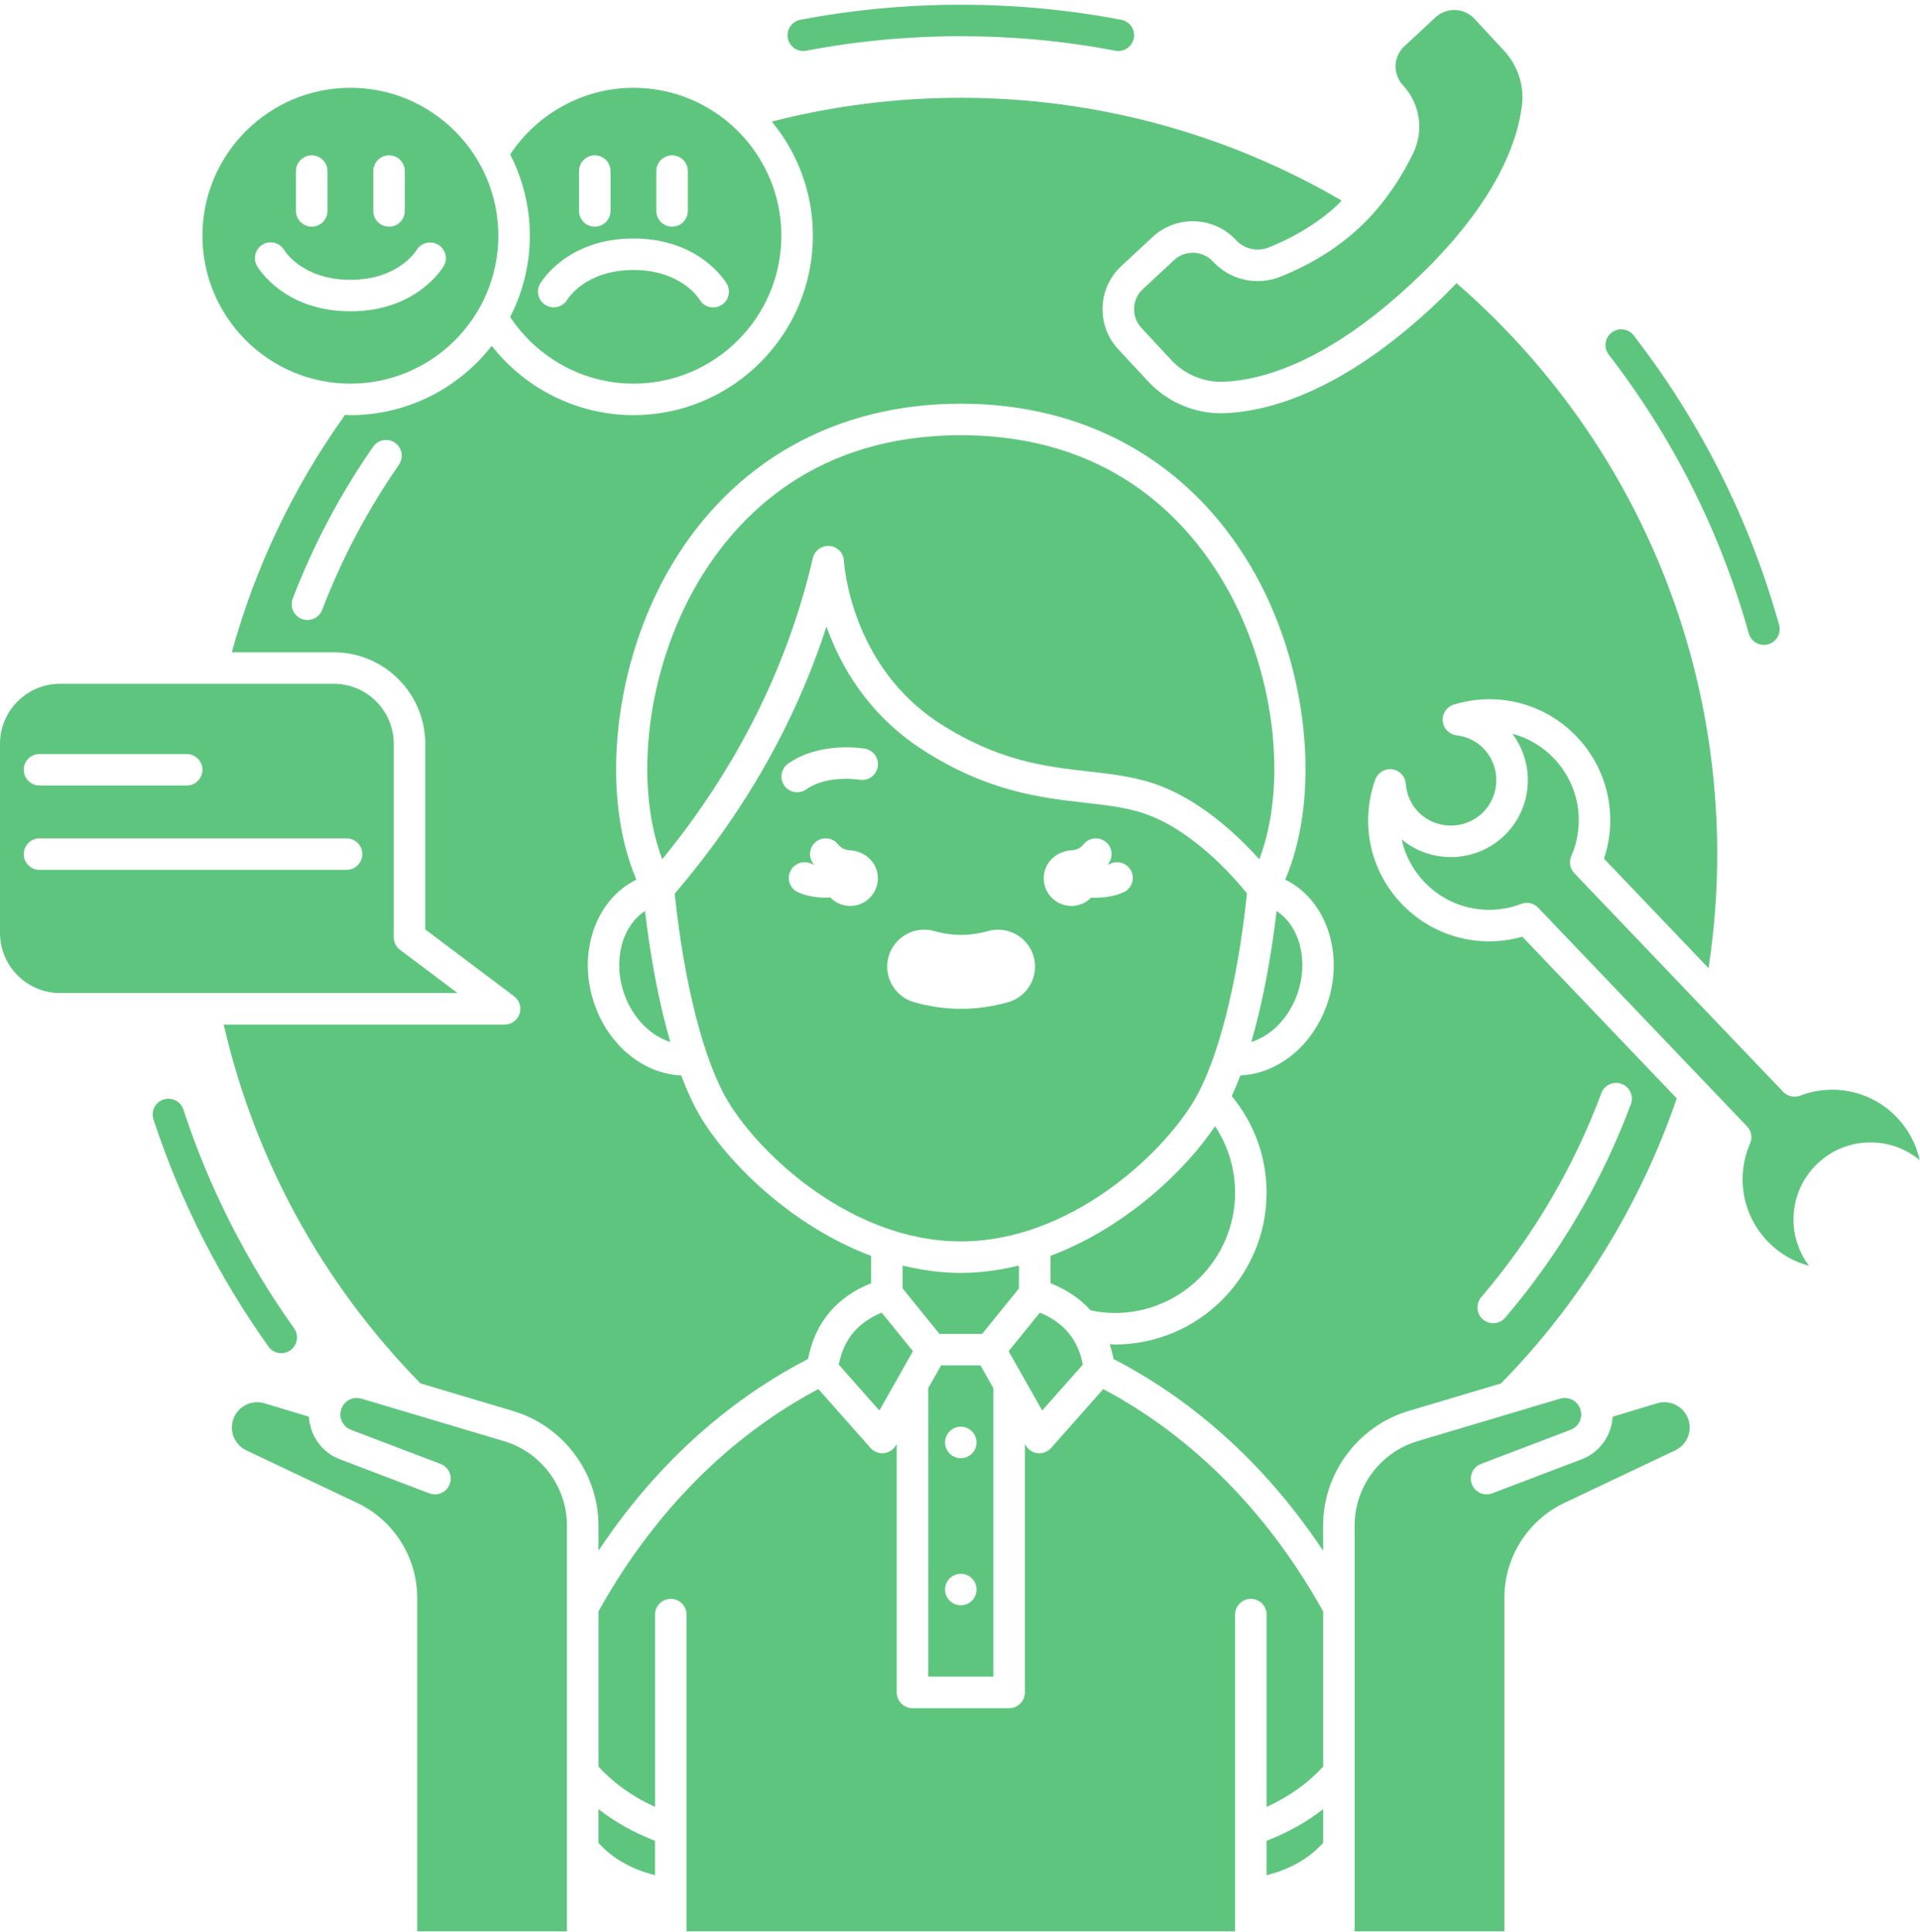
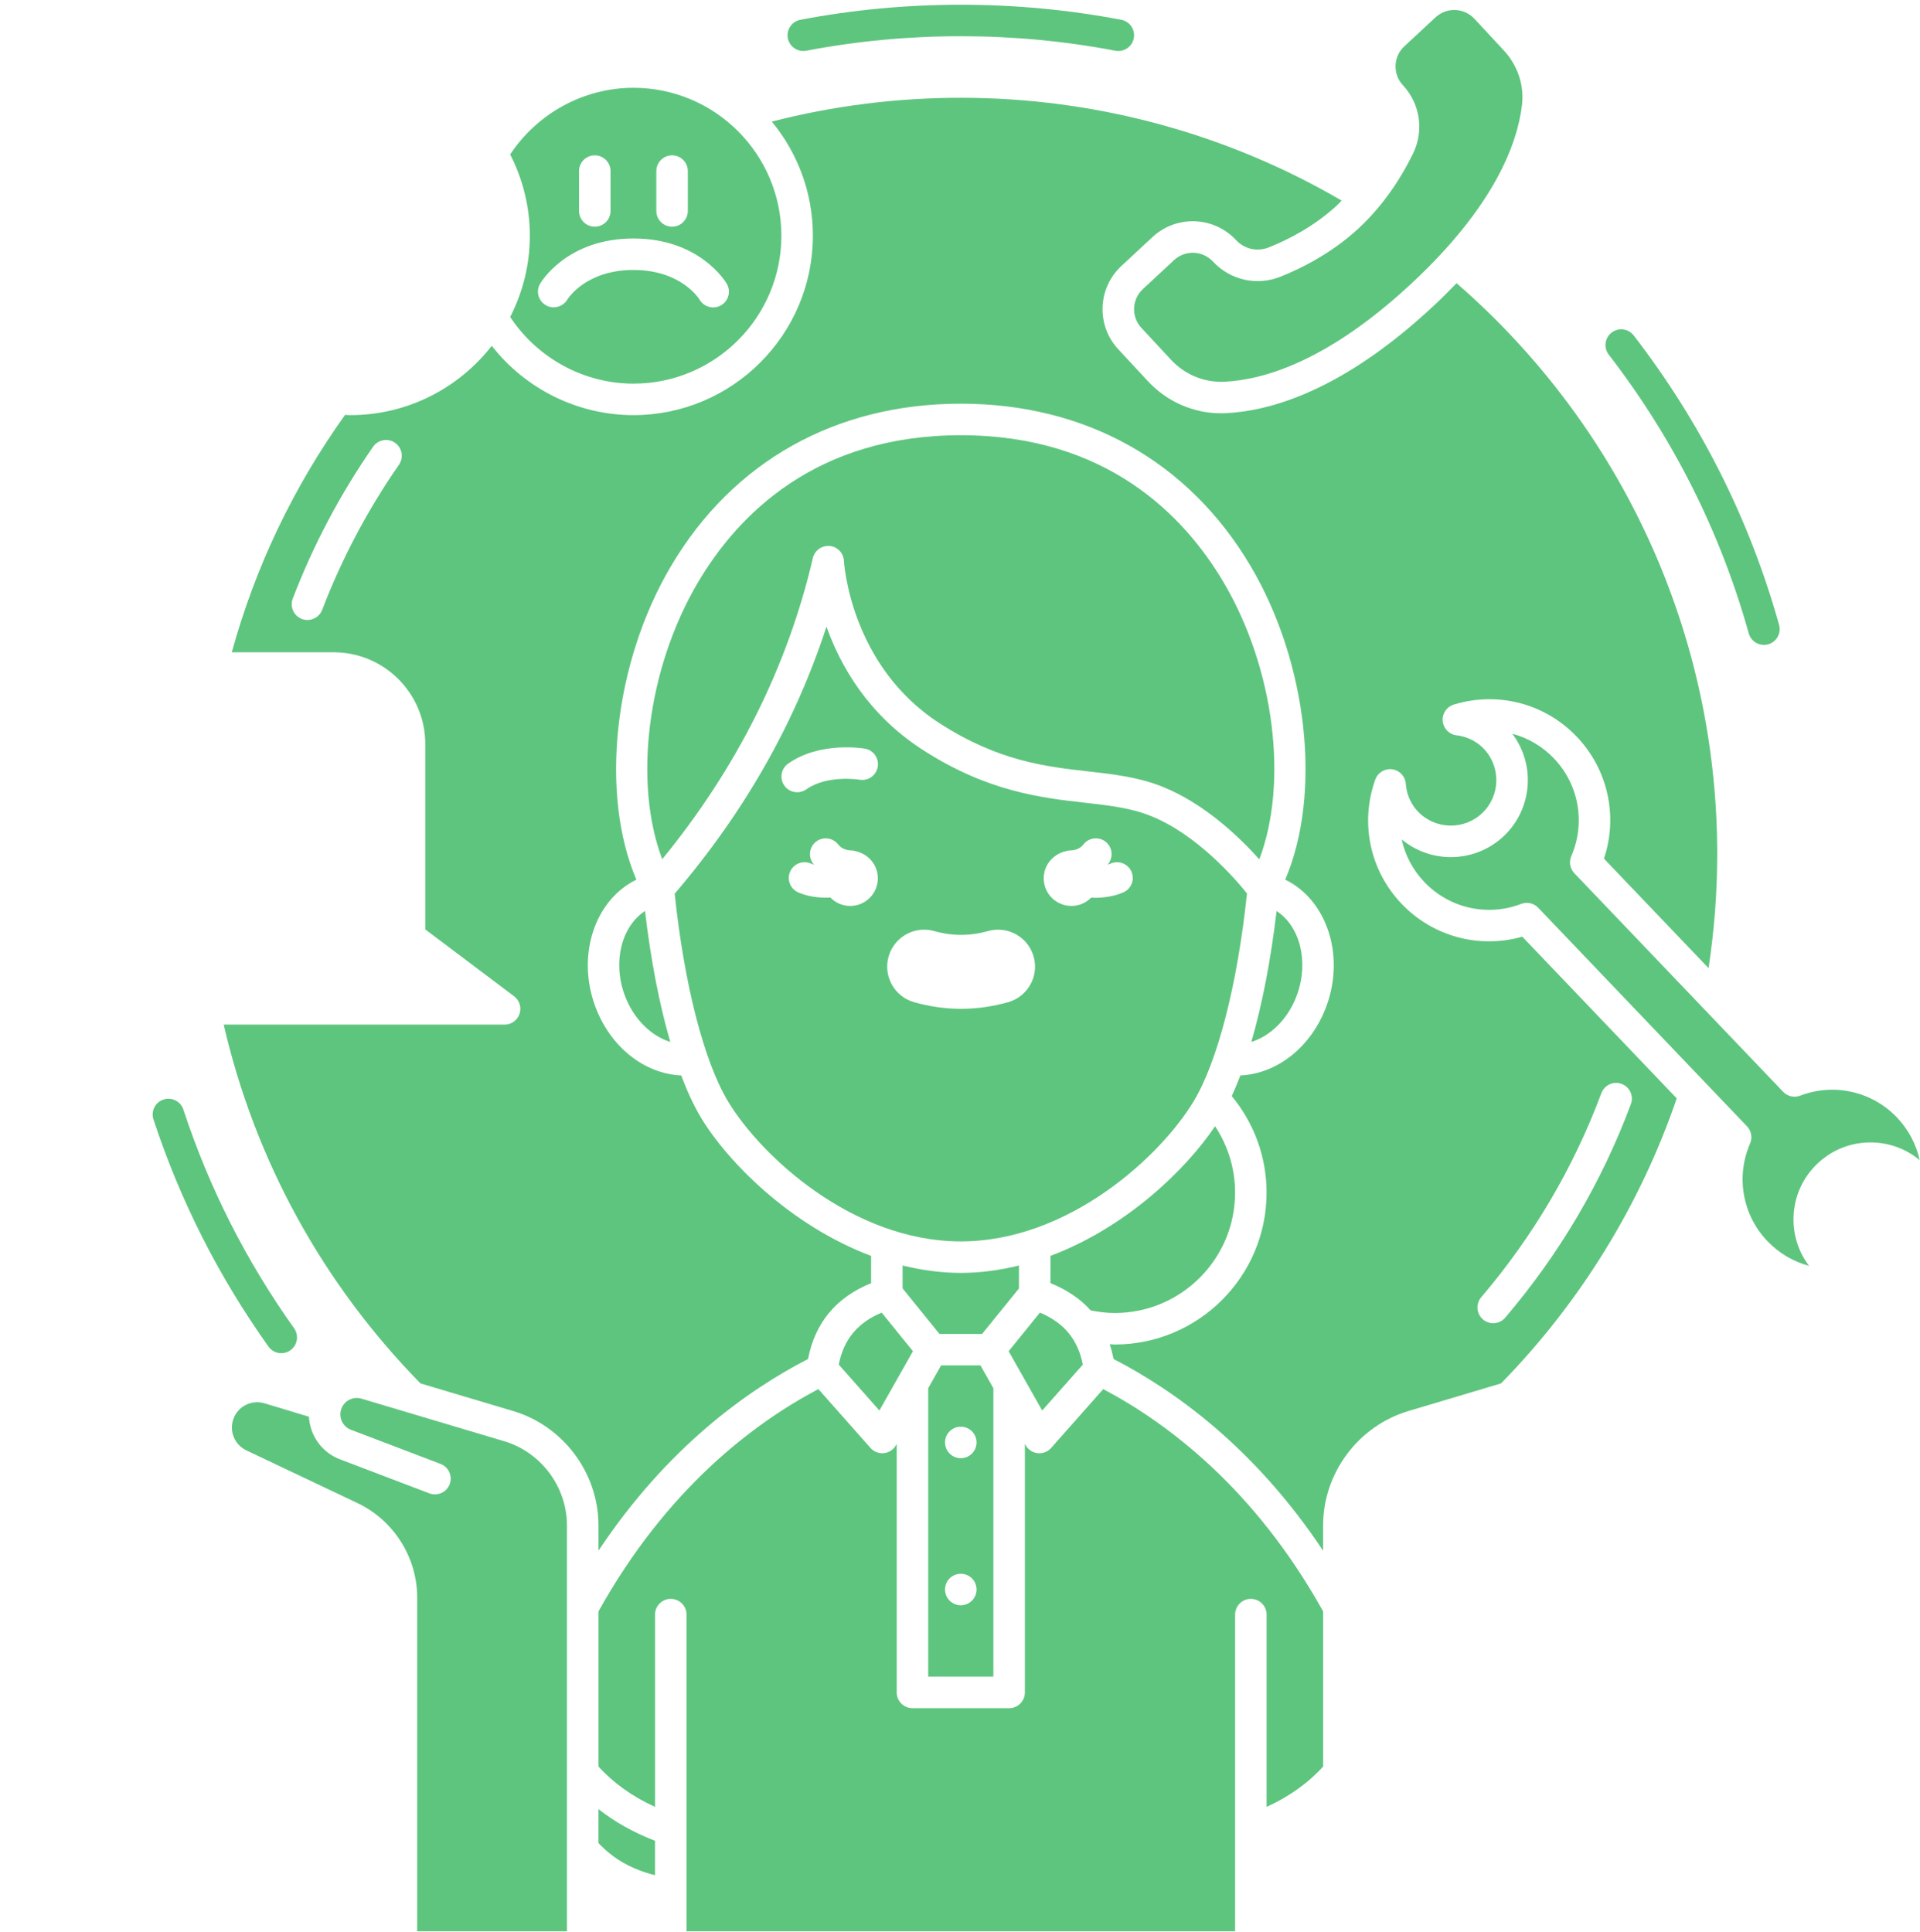
<svg xmlns="http://www.w3.org/2000/svg" fill="#5ec57e" height="122.7" preserveAspectRatio="xMidYMid meet" version="1" viewBox="0.0 -0.3 121.9 122.7" width="121.9" zoomAndPan="magnify">
  <g id="change1_1">
    <path d="M70.043,87.907l-3.306,3.736c-0.191,0.216-0.464,0.337-0.749,0.337c-0.035,0-0.07-0.002-0.104-0.005 c-0.322-0.034-0.607-0.221-0.766-0.502l-0.048-0.085v15.779c0,0.552-0.448,1-1,1h-6.138c-0.552,0-1-0.448-1-1V91.387l-0.048,0.085 c-0.159,0.281-0.444,0.468-0.766,0.502c-0.035,0.003-0.07,0.005-0.104,0.005c-0.285,0-0.558-0.122-0.749-0.337l-3.307-3.737 c-4.11,2.171-9.63,6.334-13.961,14.116v9.852c0.952,1.049,2.152,1.91,3.59,2.563v-12.21c0-0.552,0.448-1,1-1s1,0.448,1,1v20.108 h34.829v-20.108c0-0.552,0.448-1,1-1s1,0.448,1,1v12.21c1.439-0.654,2.638-1.514,3.59-2.563v-9.85 C79.674,94.242,74.153,90.078,70.043,87.907z" fill="inherit" />
    <path d="M52.674,34.368c0.498,0.046,0.885,0.453,0.907,0.952c0.003,0.064,0.384,6.629,6.064,10.302 c3.737,2.417,6.766,2.759,9.438,3.061c1.647,0.187,3.202,0.362,4.733,0.978c2.679,1.077,4.9,3.222,6.138,4.606 c1.845-4.868,0.973-12.11-2.277-17.604c-2.516-4.255-7.452-9.327-16.677-9.327c-9.222,0-14.156,5.069-16.672,9.321 c-3.249,5.492-4.125,12.731-2.284,17.602c4.719-5.767,7.947-12.186,9.565-19.121C51.722,34.649,52.185,34.327,52.674,34.368z" fill="inherit" />
    <path d="M120.436,70.657c-1.586-1.66-3.997-2.203-6.143-1.384c-0.376,0.144-0.802,0.048-1.08-0.243L99.954,55.149 c-0.278-0.292-0.354-0.721-0.194-1.09c0.917-2.105,0.485-4.539-1.101-6.2c-0.739-0.773-1.655-1.305-2.644-1.567 c1.478,1.951,1.289,4.752-0.523,6.483c-1.813,1.73-4.618,1.791-6.5,0.226c0.217,1,0.706,1.939,1.445,2.713 c1.585,1.66,3.996,2.203,6.143,1.384c0.116-0.044,0.237-0.066,0.357-0.066c0.268,0,0.531,0.108,0.723,0.309l13.258,13.881 c0.278,0.292,0.354,0.721,0.194,1.09c-0.917,2.105-0.485,4.539,1.101,6.2c0.739,0.773,1.655,1.305,2.643,1.567 c-0.665-0.876-1.012-1.943-0.986-3.06c0.03-1.305,0.566-2.521,1.511-3.423c0.944-0.902,2.183-1.383,3.488-1.352 c1.116,0.025,2.167,0.421,3.011,1.125C121.663,72.37,121.174,71.431,120.436,70.657z" fill="inherit" />
    <path d="M37.995,116.727c0.935,1.005,2.081,1.662,3.59,2.048v-2.187c-1.353-0.525-2.552-1.197-3.59-2.011V116.727z" fill="inherit" />
    <path d="M82.338,62.896c0.783-2.129,0.196-4.378-1.288-5.348c-0.368,3.124-0.917,5.951-1.605,8.314 C80.676,65.483,81.792,64.384,82.338,62.896z" fill="inherit" />
    <path d="M61,78.528c6.882,0,12.723-5.46,14.788-8.901c1.525-2.542,2.781-7.456,3.382-13.194c-0.73-0.911-3.157-3.734-6.099-4.917 c-1.279-0.514-2.638-0.667-4.211-0.846c-2.748-0.311-6.168-0.697-10.299-3.369c-3.463-2.239-5.209-5.337-6.089-7.812 c-1.988,6.117-5.224,11.803-9.637,16.961c0.602,5.731,1.856,10.638,3.38,13.177C48.277,73.068,54.118,78.528,61,78.528z M67.453,53.816c0.066-0.033,0.137-0.048,0.21-0.065c0.004-0.001,0.008-0.002,0.012-0.002c0.072-0.016,0.139-0.044,0.215-0.044 c0.225,0,0.639-0.049,0.892-0.378c0.336-0.439,0.965-0.521,1.402-0.184c0.438,0.336,0.52,0.964,0.184,1.402 c-0.016,0.021-0.038,0.035-0.054,0.055c0.072-0.021,0.144-0.041,0.212-0.07c0.509-0.216,1.096,0.019,1.313,0.526 s-0.018,1.095-0.526,1.313c-0.568,0.243-1.205,0.34-1.808,0.34c-0.077,0-0.15-0.01-0.226-0.013 c-0.319,0.327-0.763,0.531-1.256,0.531c-0.97,0-1.757-0.787-1.757-1.757C66.266,54.701,66.764,54.054,67.453,53.816z M56.416,60.441c0.284-1.006,1.212-1.708,2.257-1.708c0.217,0,0.433,0.03,0.642,0.09c0.565,0.16,1.138,0.241,1.704,0.241 c0.567,0,1.141-0.081,1.709-0.242c0.207-0.059,0.421-0.089,0.638-0.089c1.048,0,1.977,0.704,2.26,1.711 c0.352,1.244-0.375,2.541-1.62,2.894c-0.986,0.279-1.991,0.421-2.986,0.421c-0.996,0-2.001-0.142-2.987-0.421 C56.79,62.985,56.064,61.686,56.416,60.441z M53.977,57.227c-0.496,0-0.942-0.207-1.262-0.538c-0.081,0.003-0.159,0.013-0.24,0.013 c-0.618,0-1.26-0.097-1.802-0.339c-0.504-0.226-0.73-0.817-0.505-1.321c0.225-0.504,0.815-0.73,1.321-0.505 c0.061,0.027,0.131,0.048,0.201,0.067c-0.018-0.022-0.041-0.037-0.058-0.059c-0.336-0.438-0.254-1.066,0.184-1.402 c0.437-0.336,1.066-0.255,1.402,0.184c0.253,0.329,0.667,0.378,0.892,0.378c0.076,0,0.144,0.027,0.215,0.044 c0.004,0.001,0.008,0.002,0.012,0.002c0.073,0.018,0.144,0.033,0.21,0.065c0.689,0.238,1.187,0.885,1.187,1.654 C55.734,56.441,54.948,57.227,53.977,57.227z M50.039,48.19c2.024-1.426,4.758-0.971,4.874-0.95 c0.544,0.095,0.908,0.613,0.813,1.157c-0.095,0.542-0.604,0.907-1.154,0.814c-0.021-0.004-2.044-0.33-3.382,0.614 c-0.175,0.124-0.376,0.183-0.575,0.183c-0.314,0-0.624-0.147-0.818-0.424C49.479,49.132,49.587,48.508,50.039,48.19z" fill="inherit" />
    <path d="M39.662,62.896c0.547,1.487,1.664,2.586,2.894,2.966c-0.688-2.363-1.237-5.19-1.605-8.314 C39.466,58.519,38.879,60.767,39.662,62.896z" fill="inherit" />
    <path d="M32.39,19.828c1.731,2.615,4.673,4.233,7.826,4.233c5.179,0,9.393-4.214,9.393-9.393s-4.214-9.393-9.393-9.393 c-3.153,0-6.095,1.617-7.826,4.232c0.793,1.551,1.249,3.302,1.249,5.161C33.639,16.526,33.183,18.277,32.39,19.828z M41.67,10.564 c0-0.552,0.448-1,1-1s1,0.448,1,1v2.531c0,0.552-0.448,1-1,1s-1-0.448-1-1V10.564z M36.762,10.564c0-0.552,0.448-1,1-1s1,0.448,1,1 v2.531c0,0.552-0.448,1-1,1s-1-0.448-1-1V10.564z M34.288,17.721c0.068-0.117,1.711-2.877,5.928-2.877 c4.217,0,5.86,2.76,5.928,2.877c0.276,0.479,0.113,1.09-0.365,1.366c-0.158,0.091-0.33,0.134-0.5,0.134 c-0.346,0-0.682-0.179-0.867-0.5c-0.042-0.068-1.178-1.878-4.196-1.878s-4.155,1.811-4.202,1.888 c-0.285,0.467-0.896,0.625-1.368,0.345C34.175,18.797,34.014,18.196,34.288,17.721z" fill="inherit" />
    <path d="M77.009,16.307c-0.343-0.37-0.811-0.557-1.28-0.557c-0.425,0-0.852,0.154-1.188,0.466l-1.981,1.841 c-0.342,0.317-0.54,0.749-0.557,1.214c-0.017,0.466,0.148,0.911,0.466,1.252l1.873,2.017c0.879,0.947,2.101,1.452,3.372,1.401 c2.485-0.113,6.56-1.281,11.856-6.2c5.296-4.917,6.762-8.895,7.06-11.365c0.15-1.255-0.268-2.519-1.148-3.467l-1.873-2.017 c-0.317-0.342-0.749-0.54-1.215-0.557c-0.461-0.017-0.911,0.148-1.252,0.465l-1.983,1.841c-0.705,0.655-0.746,1.762-0.091,2.467 c1.1,1.184,1.353,2.889,0.645,4.345c-0.622,1.278-1.724,3.138-3.442,4.734c-1.719,1.596-3.655,2.558-4.977,3.083 C79.79,17.87,78.109,17.49,77.009,16.307z" fill="inherit" />
-     <path d="M25.4,60.016c-0.252-0.189-0.4-0.485-0.4-0.8V46.934c0-2.104-1.712-3.816-3.816-3.816H3.816C1.712,43.119,0,44.83,0,46.934 v12.008c0,2.104,1.712,3.816,3.816,3.816h25.232C27.918,61.908,26.564,60.89,25.4,60.016z M2.508,47.58h9.345c0.552,0,1,0.448,1,1 s-0.448,1-1,1H2.508c-0.552,0-1-0.448-1-1S1.956,47.58,2.508,47.58z M22.002,54.936H2.508c-0.552,0-1-0.448-1-1s0.448-1,1-1h19.495 c0.552,0,1,0.448,1,1S22.555,54.936,22.002,54.936z" fill="inherit" />
-     <path d="M22.246,24.061c5.179,0,9.393-4.214,9.393-9.393s-4.214-9.393-9.393-9.393c-5.18,0-9.394,4.214-9.394,9.393 S17.066,24.061,22.246,24.061z M23.7,10.564c0-0.552,0.448-1,1-1s1,0.448,1,1v2.531c0,0.552-0.448,1-1,1s-1-0.448-1-1V10.564z M18.792,10.564c0-0.552,0.448-1,1-1s1,0.448,1,1v2.531c0,0.552-0.448,1-1,1s-1-0.448-1-1V10.564z M16.683,15.225 c0.478-0.278,1.089-0.113,1.366,0.365c0.042,0.068,1.178,1.878,4.197,1.878c3.019,0,4.155-1.81,4.202-1.887 c0.285-0.469,0.897-0.625,1.368-0.345c0.471,0.279,0.633,0.881,0.358,1.355c-0.068,0.117-1.711,2.877-5.928,2.877 s-5.86-2.76-5.928-2.877C16.042,16.113,16.205,15.501,16.683,15.225z" fill="inherit" />
    <path d="M32.01,91.216l-9.058-2.702c-0.27-0.082-0.552-0.051-0.798,0.083c-0.246,0.134-0.424,0.356-0.503,0.625 c-0.151,0.519,0.125,1.076,0.63,1.268l5.69,2.167c0.516,0.197,0.775,0.774,0.579,1.291c-0.197,0.516-0.775,0.772-1.291,0.579 l-5.689-2.167c-1.149-0.438-1.893-1.523-1.955-2.698l-2.822-0.853c-0.829-0.248-1.7,0.193-1.982,1.014 c-0.267,0.774,0.09,1.622,0.83,1.974l7.053,3.347c2.304,1.093,3.793,3.448,3.793,5.998v21.194h9.509V96.563 C35.995,94.115,34.356,91.916,32.01,91.216z" fill="inherit" />
-     <path d="M80.415,118.775c1.51-0.386,2.656-1.043,3.59-2.048v-2.15c-1.038,0.814-2.237,1.486-3.59,2.011V118.775z" fill="inherit" />
    <path d="M59.751,86.402l-0.82,1.45v18.315h4.138V87.852l-0.82-1.45H59.751z M61,101.633c-0.552,0-1-0.448-1-1c0-0.552,0.448-1,1-1 s1,0.448,1,1C62,101.185,61.552,101.633,61,101.633z M61,92.294c-0.552,0-1-0.448-1-1s0.448-1,1-1s1,0.448,1,1 S61.552,92.294,61,92.294z" fill="inherit" />
    <path d="M53.252,86.352l2.58,2.915l2.13-3.766l-1.985-2.451C54.442,83.693,53.563,84.759,53.252,86.352z" fill="inherit" />
    <path d="M68.748,86.352c-0.311-1.593-1.189-2.659-2.725-3.302l-1.985,2.451l2.13,3.766L68.748,86.352z" fill="inherit" />
    <path d="M70.773,83.075c4.213,0,7.642-3.428,7.642-7.642c0-1.519-0.448-2.976-1.273-4.219c-1.86,2.782-5.674,6.442-10.448,8.232 l-0.001,1.731c1.042,0.422,1.897,0.997,2.551,1.731C69.744,83.011,70.255,83.075,70.773,83.075z" fill="inherit" />
    <path d="M89.418,89.3l5.882-1.755c5.012-5.115,8.853-11.358,11.155-18.1L96.65,59.179c-2.729,0.779-5.674-0.005-7.66-2.085 c-2.015-2.11-2.657-5.133-1.676-7.889c0.158-0.445,0.608-0.717,1.074-0.656c0.468,0.062,0.829,0.443,0.865,0.914 c0.037,0.477,0.201,1.172,0.773,1.771c1.1,1.151,2.931,1.193,4.084,0.093c1.151-1.1,1.193-2.932,0.093-4.083 c-0.572-0.6-1.258-0.795-1.733-0.854c-0.468-0.058-0.833-0.436-0.874-0.906c-0.041-0.47,0.252-0.905,0.704-1.043 c2.799-0.854,5.79-0.073,7.804,2.036c1.987,2.08,2.634,5.057,1.731,7.747l6.641,6.953c0.361-2.387,0.55-4.813,0.55-7.242 c0-13.96-6.028-27.111-16.55-36.253c-0.482,0.5-0.989,1.007-1.546,1.524c-5.741,5.331-10.307,6.603-13.126,6.732 c-0.095,0.004-0.189,0.006-0.284,0.006c-1.751,0-3.43-0.735-4.645-2.044l-1.873-2.017c-0.681-0.733-1.036-1.688-0.999-2.688 c0.037-1,0.461-1.926,1.195-2.606l1.981-1.841c1.515-1.405,3.89-1.316,5.294,0.196c0.533,0.575,1.349,0.757,2.08,0.467 c1.163-0.462,2.862-1.305,4.354-2.69c0.099-0.092,0.177-0.191,0.271-0.285C77.864,8.166,69.532,5.909,61,5.909 c-4.07,0-8.098,0.509-12,1.512c1.629,1.971,2.609,4.497,2.609,7.247c0,6.282-5.111,11.393-11.393,11.393 c-3.527,0-6.852-1.656-8.994-4.402c-2.087,2.673-5.33,4.402-8.977,4.402c-0.114,0-0.224-0.014-0.337-0.017 c-3.286,4.595-5.699,9.659-7.193,15.075h6.469c3.207,0,5.816,2.609,5.816,5.816v11.782c2.509,1.884,5.639,4.245,5.639,4.245 c0.343,0.259,0.483,0.708,0.346,1.116s-0.518,0.683-0.948,0.683H14.203c1.977,8.591,6.276,16.441,12.492,22.784l5.887,1.756 c3.188,0.951,5.414,3.938,5.414,7.264v1.604c4.347-6.545,9.451-10.188,13.307-12.175c0.443-2.299,1.785-3.914,4.003-4.813 l0.001-1.733c-5.099-1.912-9.112-5.963-10.809-8.791c-0.443-0.739-0.861-1.638-1.248-2.666c-2.337-0.104-4.511-1.807-5.465-4.403 c-1.192-3.241-0.015-6.75,2.618-8.03c-2.323-5.431-1.455-13.736,2.204-19.92C46.538,28.994,53.07,25.334,61,25.334 c7.933,0,14.467,3.661,18.399,10.309c3.657,6.183,4.523,14.485,2.199,19.913c2.632,1.281,3.809,4.789,2.617,8.03 c-0.954,2.595-3.128,4.299-5.465,4.403c-0.176,0.467-0.36,0.901-0.548,1.311c1.427,1.725,2.212,3.874,2.212,6.133 c0,5.316-4.325,9.642-9.642,9.642c-0.107,0-0.212-0.016-0.318-0.019c0.099,0.299,0.18,0.612,0.243,0.939 c3.857,1.988,8.959,5.631,13.306,12.175v-1.607C84.005,93.238,86.231,90.25,89.418,89.3z M94.042,82.073 c3.294-3.864,5.861-8.224,7.628-12.959c0.193-0.518,0.77-0.78,1.287-0.587c0.518,0.193,0.78,0.77,0.587,1.287 c-1.85,4.955-4.535,9.516-7.98,13.558c-0.198,0.232-0.479,0.351-0.762,0.351c-0.229,0-0.46-0.079-0.648-0.239 C93.734,83.124,93.684,82.493,94.042,82.073z M25.33,29.209c-1.99,2.866-3.63,5.967-4.875,9.217 c-0.153,0.398-0.532,0.643-0.934,0.643c-0.119,0-0.24-0.021-0.357-0.066c-0.516-0.198-0.774-0.776-0.577-1.292 c1.302-3.401,3.018-6.645,5.1-9.643c0.316-0.454,0.939-0.565,1.392-0.251C25.532,28.133,25.645,28.756,25.33,29.209z" fill="inherit" />
-     <path d="M105.208,88.808l-2.823,0.853c-0.062,1.175-0.806,2.26-1.955,2.698l-5.689,2.167c-0.515,0.195-1.094-0.063-1.291-0.579 s0.063-1.094,0.579-1.291l5.689-2.167c0.505-0.192,0.782-0.749,0.63-1.268c-0.079-0.269-0.257-0.49-0.503-0.625 c-0.246-0.134-0.531-0.164-0.797-0.083l-9.059,2.703c-2.346,0.7-3.985,2.899-3.985,5.347v25.771h9.509V101.14 c0-2.55,1.489-4.905,3.793-5.998l7.053-3.347c0.74-0.352,1.097-1.2,0.83-1.974C106.907,89.001,106.034,88.561,105.208,88.808z" fill="inherit" />
    <path d="M64.693,80.059c-1.191,0.292-2.423,0.469-3.693,0.469c-1.27,0-2.503-0.177-3.694-0.469l-0.001,1.453l2.34,2.89h2.71 l2.337-2.885L64.693,80.059z" fill="inherit" />
    <path d="M17.858,85.626c0.201,0,0.403-0.06,0.58-0.186c0.45-0.321,0.554-0.945,0.234-1.395c-3.038-4.262-5.403-8.935-7.029-13.888 c-0.172-0.524-0.735-0.809-1.262-0.638c-0.525,0.172-0.811,0.737-0.638,1.262c1.69,5.145,4.146,9.998,7.301,14.425 C17.238,85.48,17.546,85.626,17.858,85.626z" fill="inherit" />
    <path d="M111.028,39.92c0.124,0.442,0.525,0.731,0.962,0.731c0.089,0,0.18-0.012,0.27-0.038c0.532-0.148,0.843-0.7,0.694-1.232 c-1.868-6.681-4.974-12.864-9.231-18.38c-0.337-0.438-0.966-0.518-1.402-0.181c-0.438,0.337-0.518,0.965-0.181,1.402 C106.239,27.535,109.23,33.489,111.028,39.92z" fill="inherit" />
    <path d="M51.19,2.921c6.419-1.229,13.199-1.228,19.624,0c0.063,0.012,0.127,0.018,0.189,0.018c0.471,0,0.89-0.333,0.981-0.812 c0.104-0.542-0.252-1.066-0.794-1.17c-6.673-1.275-13.71-1.275-20.376,0c-0.542,0.104-0.898,0.628-0.794,1.17 C50.125,2.668,50.647,3.025,51.19,2.921z" fill="inherit" />
  </g>
</svg>